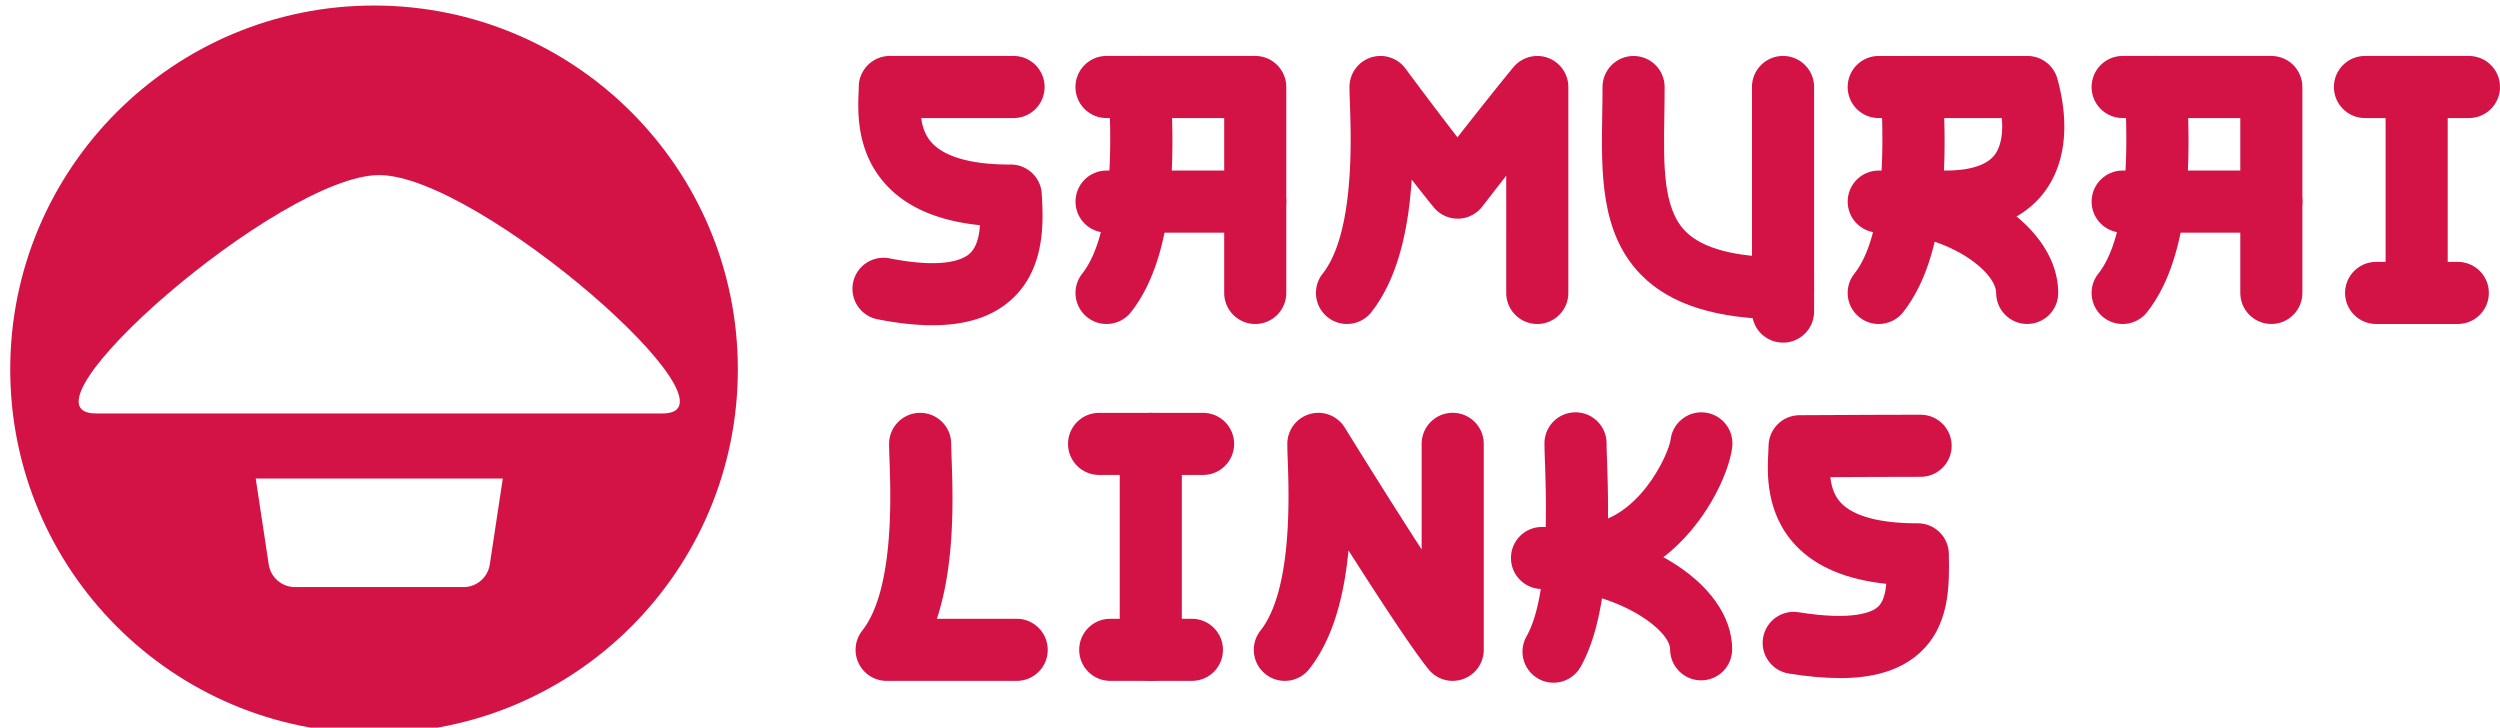
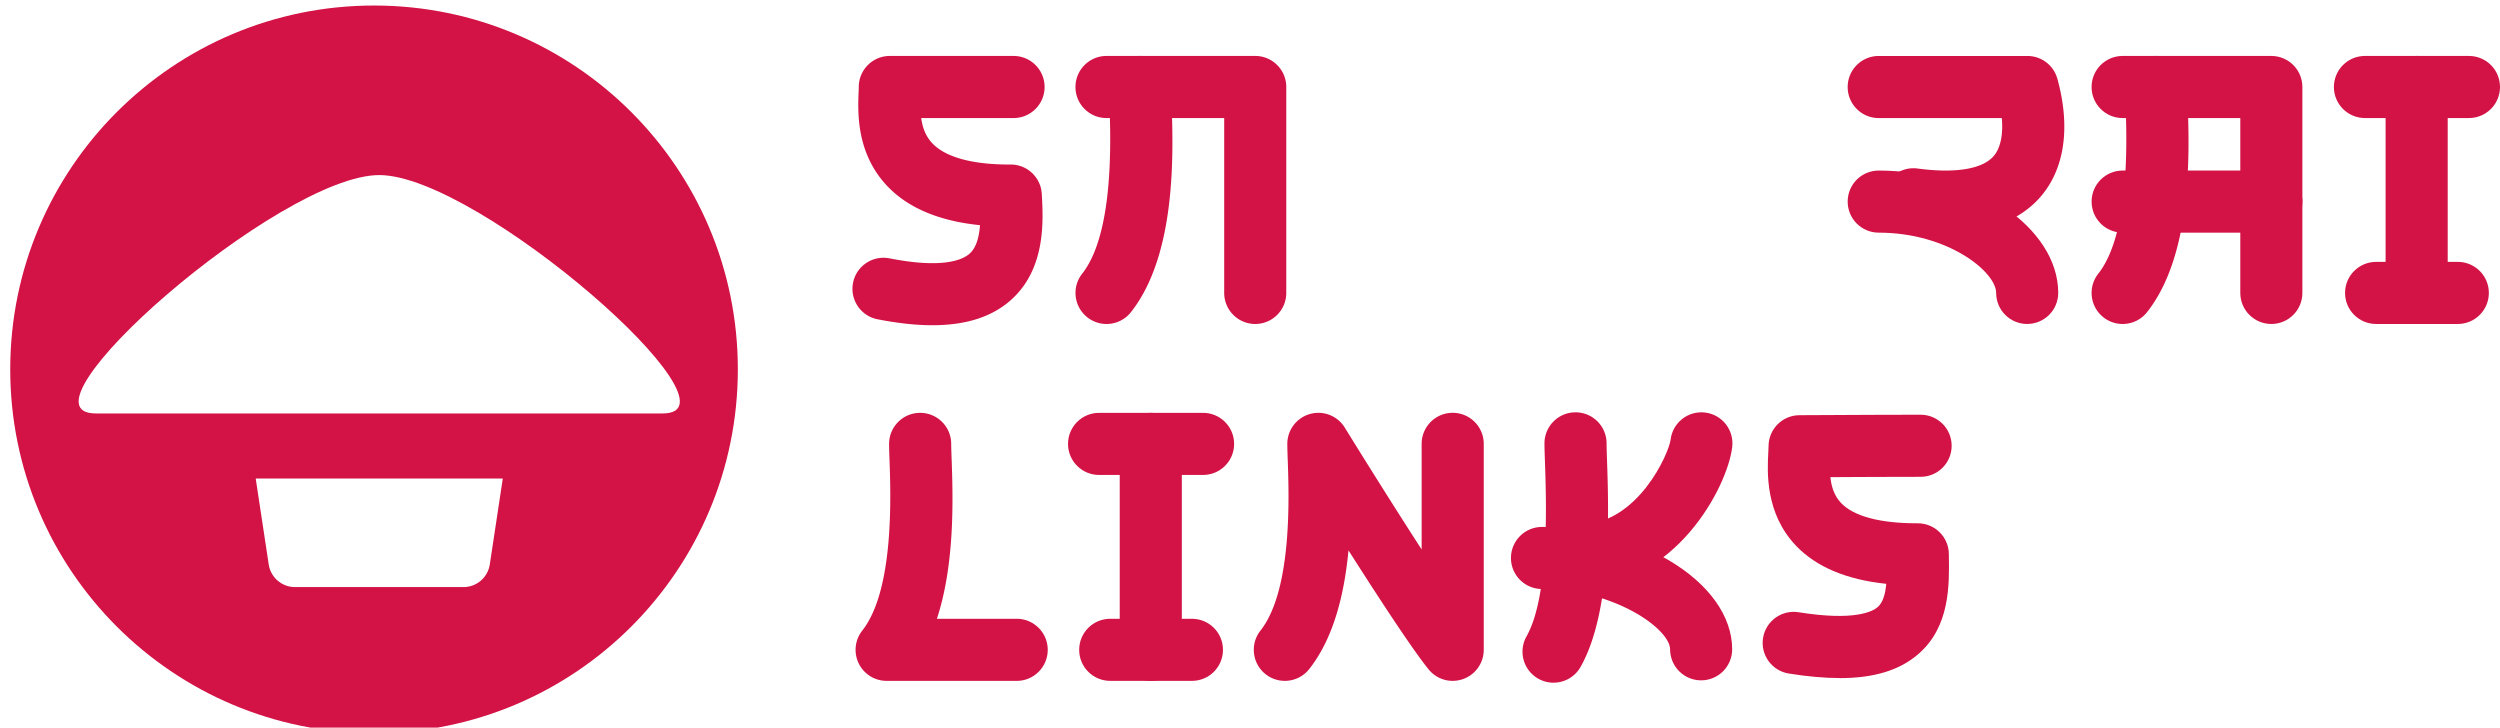
<svg xmlns="http://www.w3.org/2000/svg" viewBox="0 0 1000 291.04">
  <path d="M 151.696 70.029 C 111.836 70.029 3.186 165.379 38.356 165.379 L 265.036 165.379 C 300.206 165.379 191.556 70.029 151.696 70.029 Z M 151.696 191.419 L 102.286 191.419 L 107.486 225.789 C 108.276 230.989 112.746 234.839 118.006 234.839 L 185.396 234.839 C 190.656 234.839 195.126 230.989 195.916 225.789 L 201.116 191.419 L 151.706 191.419 L 151.696 191.419 Z M 295.134 147.731 C 295.134 228.1 229.982 293.251 149.614 293.251 C 69.245 293.251 4.094 228.1 4.094 147.731 C 4.094 67.363 69.245 2.211 149.614 2.211 C 229.982 2.211 295.134 67.363 295.134 147.731 Z" fill="#d31245" />
  <path d="M735.82 271.22c-6.06 0-12.8-.61-20.31-1.81-6.77-1.09-11.38-7.45-10.29-14.22 1.09-6.77 7.46-11.38 14.22-10.29 22.28 3.57 29.53-.25 31.62-2.05 2.13-1.85 3.07-5.25 3.45-9.32-15.94-1.67-28.05-6.78-36.11-15.24-12.36-12.99-11.5-29.48-11.08-37.4.05-.96.1-1.88.1-2.39 0-6.86 5.56-12.42 12.42-12.42 1.87 0 5.79-.02 10.94-.05 9.68-.05 24.3-.14 37.46-.14 6.86 0 12.42 5.56 12.42 12.42s-5.56 12.42-12.42 12.42c-12.54 0-26.46.08-36.09.13.39 3.72 1.5 7.43 4.25 10.32 5.07 5.33 15.56 8.14 30.35 8.14h.38c6.78 0 12.3 5.44 12.41 12.22v.48c.2 12.08.47 28.62-12.21 39.61-7.44 6.45-17.68 9.62-31.5 9.62Zm-275.51 1.13c-6.86 0-12.42-5.56-12.42-12.42v-82.37c0-6.86 5.56-12.42 12.42-12.42s12.42 5.56 12.42 12.42v82.37c0 6.86-5.56 12.42-12.42 12.42Z" fill="#d31245" />
  <path d="M481.23 189.98h-41.6c-6.86 0-12.42-5.56-12.42-12.42s5.56-12.42 12.42-12.42h41.6c6.86 0 12.42 5.56 12.42 12.42s-5.56 12.42-12.42 12.42Zm-4.46 82.37h-32.68c-6.86 0-12.42-5.56-12.42-12.42s5.56-12.42 12.42-12.42h32.68c6.86 0 12.42 5.56 12.42 12.42s-5.56 12.42-12.42 12.42Zm154.94-37.67c-6.86 0-12.42-5.56-12.42-12.42s5.56-12.42 12.42-12.42c23.6 0 35.93-28.89 36.52-33.93.79-6.81 6.96-11.69 13.76-10.9 6.81.79 11.69 6.95 10.9 13.77-1.85 15.91-22.76 55.89-61.18 55.89Z" fill="#d31245" />
  <path d="M680.46 272.14c-6.86 0-12.42-5.56-12.42-12.42 0-8.04-22.15-24.11-51.24-24.11-6.86 0-12.42-5.56-12.42-12.42s5.56-12.42 12.42-12.42c17.77 0 36.2 4.82 50.56 13.24 16.21 9.5 25.51 22.51 25.51 35.71 0 6.86-5.56 12.42-12.42 12.42Z" fill="#d31245" />
  <path d="M621.41 273.08c-2.07 0-4.17-.52-6.1-1.61-5.97-3.37-8.07-10.95-4.7-16.92 9.19-16.27 7.92-53.62 7.38-69.57-.11-3.21-.2-5.75-.2-7.63 0-6.86 5.56-12.42 12.42-12.42s12.42 5.56 12.42 12.42c0 1.46.08 3.93.18 6.78.67 19.57 2.05 60.28-10.58 82.63a12.409 12.409 0 0 1-10.82 6.31Zm-40.32-.73c-3.66 0-7.22-1.62-9.62-4.57-6.37-7.81-20.01-28.68-32.08-47.64-1.58 16.91-5.72 34.83-15.7 47.48-4.25 5.38-12.05 6.31-17.44 2.06-5.38-4.25-6.31-12.05-2.06-17.44 12.76-16.17 11.42-53.91 10.91-68.11-.1-2.72-.17-4.87-.17-6.57 0-5.55 3.69-10.43 9.03-11.95 5.34-1.52 11.04.7 13.95 5.43 6.39 10.36 19.1 30.73 30.75 48.75v-42.24c0-6.86 5.56-12.42 12.42-12.42s12.42 5.56 12.42 12.42v82.37a12.425 12.425 0 0 1-12.41 12.42Zm-174.43 0h-52.01c-4.76 0-9.1-2.72-11.17-7s-1.52-9.37 1.42-13.11c12.76-16.17 11.42-53.91 10.91-68.11-.1-2.72-.17-4.87-.17-6.57 0-6.86 5.56-12.42 12.42-12.42s12.42 5.56 12.42 12.42c0 1.26.07 3.31.16 5.69.53 14.89 1.48 41.87-5.88 64.26h31.91c6.86 0 12.42 5.56 12.42 12.42s-5.56 12.42-12.42 12.42Zm-33.7-142.26c-6.57 0-13.87-.8-21.95-2.38-6.73-1.32-11.11-7.85-9.79-14.58 1.32-6.73 7.85-11.11 14.58-9.79 21.22 4.17 29.13.65 31.96-1.81 2.76-2.41 3.88-6.63 4.24-11.46-16.2-1.64-28.57-6.81-36.87-15.42-12.67-13.15-12.01-29.74-11.69-37.71.03-.82.07-1.54.07-2.14 0-6.86 5.56-12.42 12.42-12.42h49.49c6.86 0 12.42 5.56 12.42 12.42s-5.56 12.42-12.42 12.42h-36.93c.51 3.82 1.76 7.32 4.54 10.2 5.33 5.53 16.14 8.47 31.24 8.39h.04c6.57 0 12.01 5.12 12.39 11.69.62 10.55 1.77 30.2-12.59 42.73-7.54 6.58-17.82 9.85-31.13 9.86Zm129.14-.5c-6.86 0-12.42-5.56-12.42-12.42V47.22h-47.07c-6.86 0-12.42-5.56-12.42-12.42s5.56-12.42 12.42-12.42h59.48c6.86 0 12.42 5.56 12.42 12.42v82.37c0 6.86-5.56 12.42-12.42 12.42Z" fill="#d31245" />
-   <path d="M502.1 93.06h-59.48c-6.86 0-12.42-5.56-12.42-12.42s5.56-12.42 12.42-12.42h59.48c6.86 0 12.42 5.56 12.42 12.42s-5.56 12.42-12.42 12.42Z" fill="#d31245" />
  <path d="M442.61 129.59c-2.69 0-5.4-.87-7.68-2.67-5.38-4.25-6.31-12.05-2.06-17.44 12.76-16.17 11.42-53.91 10.91-68.11-.1-2.72-.17-4.87-.17-6.57 0-6.86 5.56-12.42 12.42-12.42s12.42 5.56 12.42 12.42c0 1.26.07 3.31.16 5.69.7 19.81 2.17 61.04-16.23 84.37a12.393 12.393 0 0 1-9.76 4.73Zm524.05 0c-6.86 0-12.42-5.56-12.42-12.42V34.8c0-6.86 5.56-12.42 12.42-12.42s12.42 5.56 12.42 12.42v82.37c0 6.86-5.56 12.42-12.42 12.42Z" fill="#d31245" />
  <path d="M987.58 47.22h-41.6c-6.86 0-12.42-5.56-12.42-12.42s5.56-12.42 12.42-12.42h41.6c6.86 0 12.42 5.56 12.42 12.42s-5.56 12.42-12.42 12.42Zm-4.46 82.37h-32.68c-6.86 0-12.42-5.56-12.42-12.42s5.56-12.42 12.42-12.42h32.68c6.86 0 12.42 5.56 12.42 12.42s-5.56 12.42-12.42 12.42Zm-74.58 0c-6.86 0-12.42-5.56-12.42-12.42V47.22h-47.07c-6.86 0-12.42-5.56-12.42-12.42s5.56-12.42 12.42-12.42h59.48c6.86 0 12.42 5.56 12.42 12.42v82.37c0 6.86-5.56 12.42-12.42 12.42Z" fill="#d31245" />
  <path d="M908.54 93.06h-59.48c-6.86 0-12.42-5.56-12.42-12.42s5.56-12.42 12.42-12.42h59.48c6.86 0 12.42 5.56 12.42 12.42s-5.56 12.42-12.42 12.42Z" fill="#d31245" />
  <path d="M849.05 129.59c-2.69 0-5.4-.87-7.68-2.67-5.38-4.25-6.31-12.05-2.06-17.44 12.76-16.17 11.42-53.91 10.91-68.11-.1-2.72-.17-4.87-.17-6.57 0-6.86 5.56-12.42 12.42-12.42s12.42 5.56 12.42 12.42c0 1.26.07 3.31.16 5.69.7 19.81 2.17 61.04-16.23 84.37a12.393 12.393 0 0 1-9.76 4.73Zm-70.81-36.54c-4.53 0-9.36-.34-14.49-1.03-6.8-.91-11.57-7.15-10.66-13.95.91-6.8 7.15-11.57 13.95-10.66 15.06 2.01 25.86.26 30.39-4.94 2.77-3.18 3.89-8.6 3.29-15.24h-49.23c-6.86 0-12.42-5.56-12.42-12.42s5.56-12.42 12.42-12.42h59.48c5.58 0 10.48 3.72 11.97 9.1 5.35 19.33 2.94 36.12-6.79 47.29-8.27 9.49-20.99 14.27-37.92 14.27Z" fill="#d31245" />
  <path d="M810.88 129.59c-6.86 0-12.42-5.56-12.42-12.42 0-8.47-19.37-24.11-46.97-24.11-6.86 0-12.42-5.56-12.42-12.42s5.56-12.42 12.42-12.42c38.25 0 71.8 22.87 71.8 48.94 0 6.86-5.56 12.42-12.42 12.42Z" fill="#d31245" />
-   <path d="M751.48 129.59c-2.69 0-5.4-.87-7.68-2.67-5.38-4.25-6.31-12.05-2.06-17.44 12.76-16.17 11.42-53.91 10.91-68.11-.1-2.72-.17-4.87-.17-6.57 0-6.86 5.56-12.42 12.42-12.42s12.42 5.56 12.42 12.42c0 1.26.07 3.31.16 5.69.7 19.81 2.17 61.04-16.23 84.37a12.393 12.393 0 0 1-9.76 4.73Zm-212.69 0c-2.69 0-5.4-.87-7.68-2.67-5.38-4.25-6.31-12.05-2.06-17.44 12.76-16.17 11.42-53.91 10.91-68.11-.1-2.72-.17-4.87-.17-6.57 0-5.36 3.44-10.12 8.53-11.79 5.09-1.68 10.68.1 13.87 4.42.14.19 10.6 14.33 20.8 27.5 8.12-10.38 17.07-21.65 22.37-28.04 3.34-4.03 8.85-5.53 13.77-3.76s8.2 6.45 8.2 11.68v82.36c0 6.86-5.56 12.42-12.42 12.42s-12.42-5.56-12.42-12.42V70.28c-3.46 4.43-6.77 8.7-9.57 12.33-2.31 3.01-5.87 4.8-9.66 4.85h-.18c-3.73 0-7.26-1.67-9.62-4.57-2.71-3.33-5.73-7.14-8.79-11.07-1.18 18.44-5.06 38.98-16.13 53.03a12.393 12.393 0 0 1-9.76 4.73Zm174.42 7.45c-6.86 0-12.42-5.56-12.42-12.42V34.8c0-6.86 5.56-12.42 12.42-12.42s12.42 5.56 12.42 12.42v89.83c0 6.86-5.56 12.42-12.42 12.42Z" fill="#d31245" />
-   <path d="M713.21 127.72c-26.42 0-44.99-5.81-56.75-17.77-16.35-16.62-15.95-40.8-15.57-64.18.06-3.6.12-7.31.12-10.96 0-6.86 5.56-12.42 12.42-12.42s12.42 5.56 12.42 12.42c0 3.85-.06 7.67-.12 11.36-.32 19.94-.61 37.16 8.45 46.36 6.76 6.87 19.9 10.36 39.05 10.36 6.86 0 12.42 5.56 12.42 12.42s-5.56 12.42-12.42 12.42Z" fill="#d31245" />
</svg>